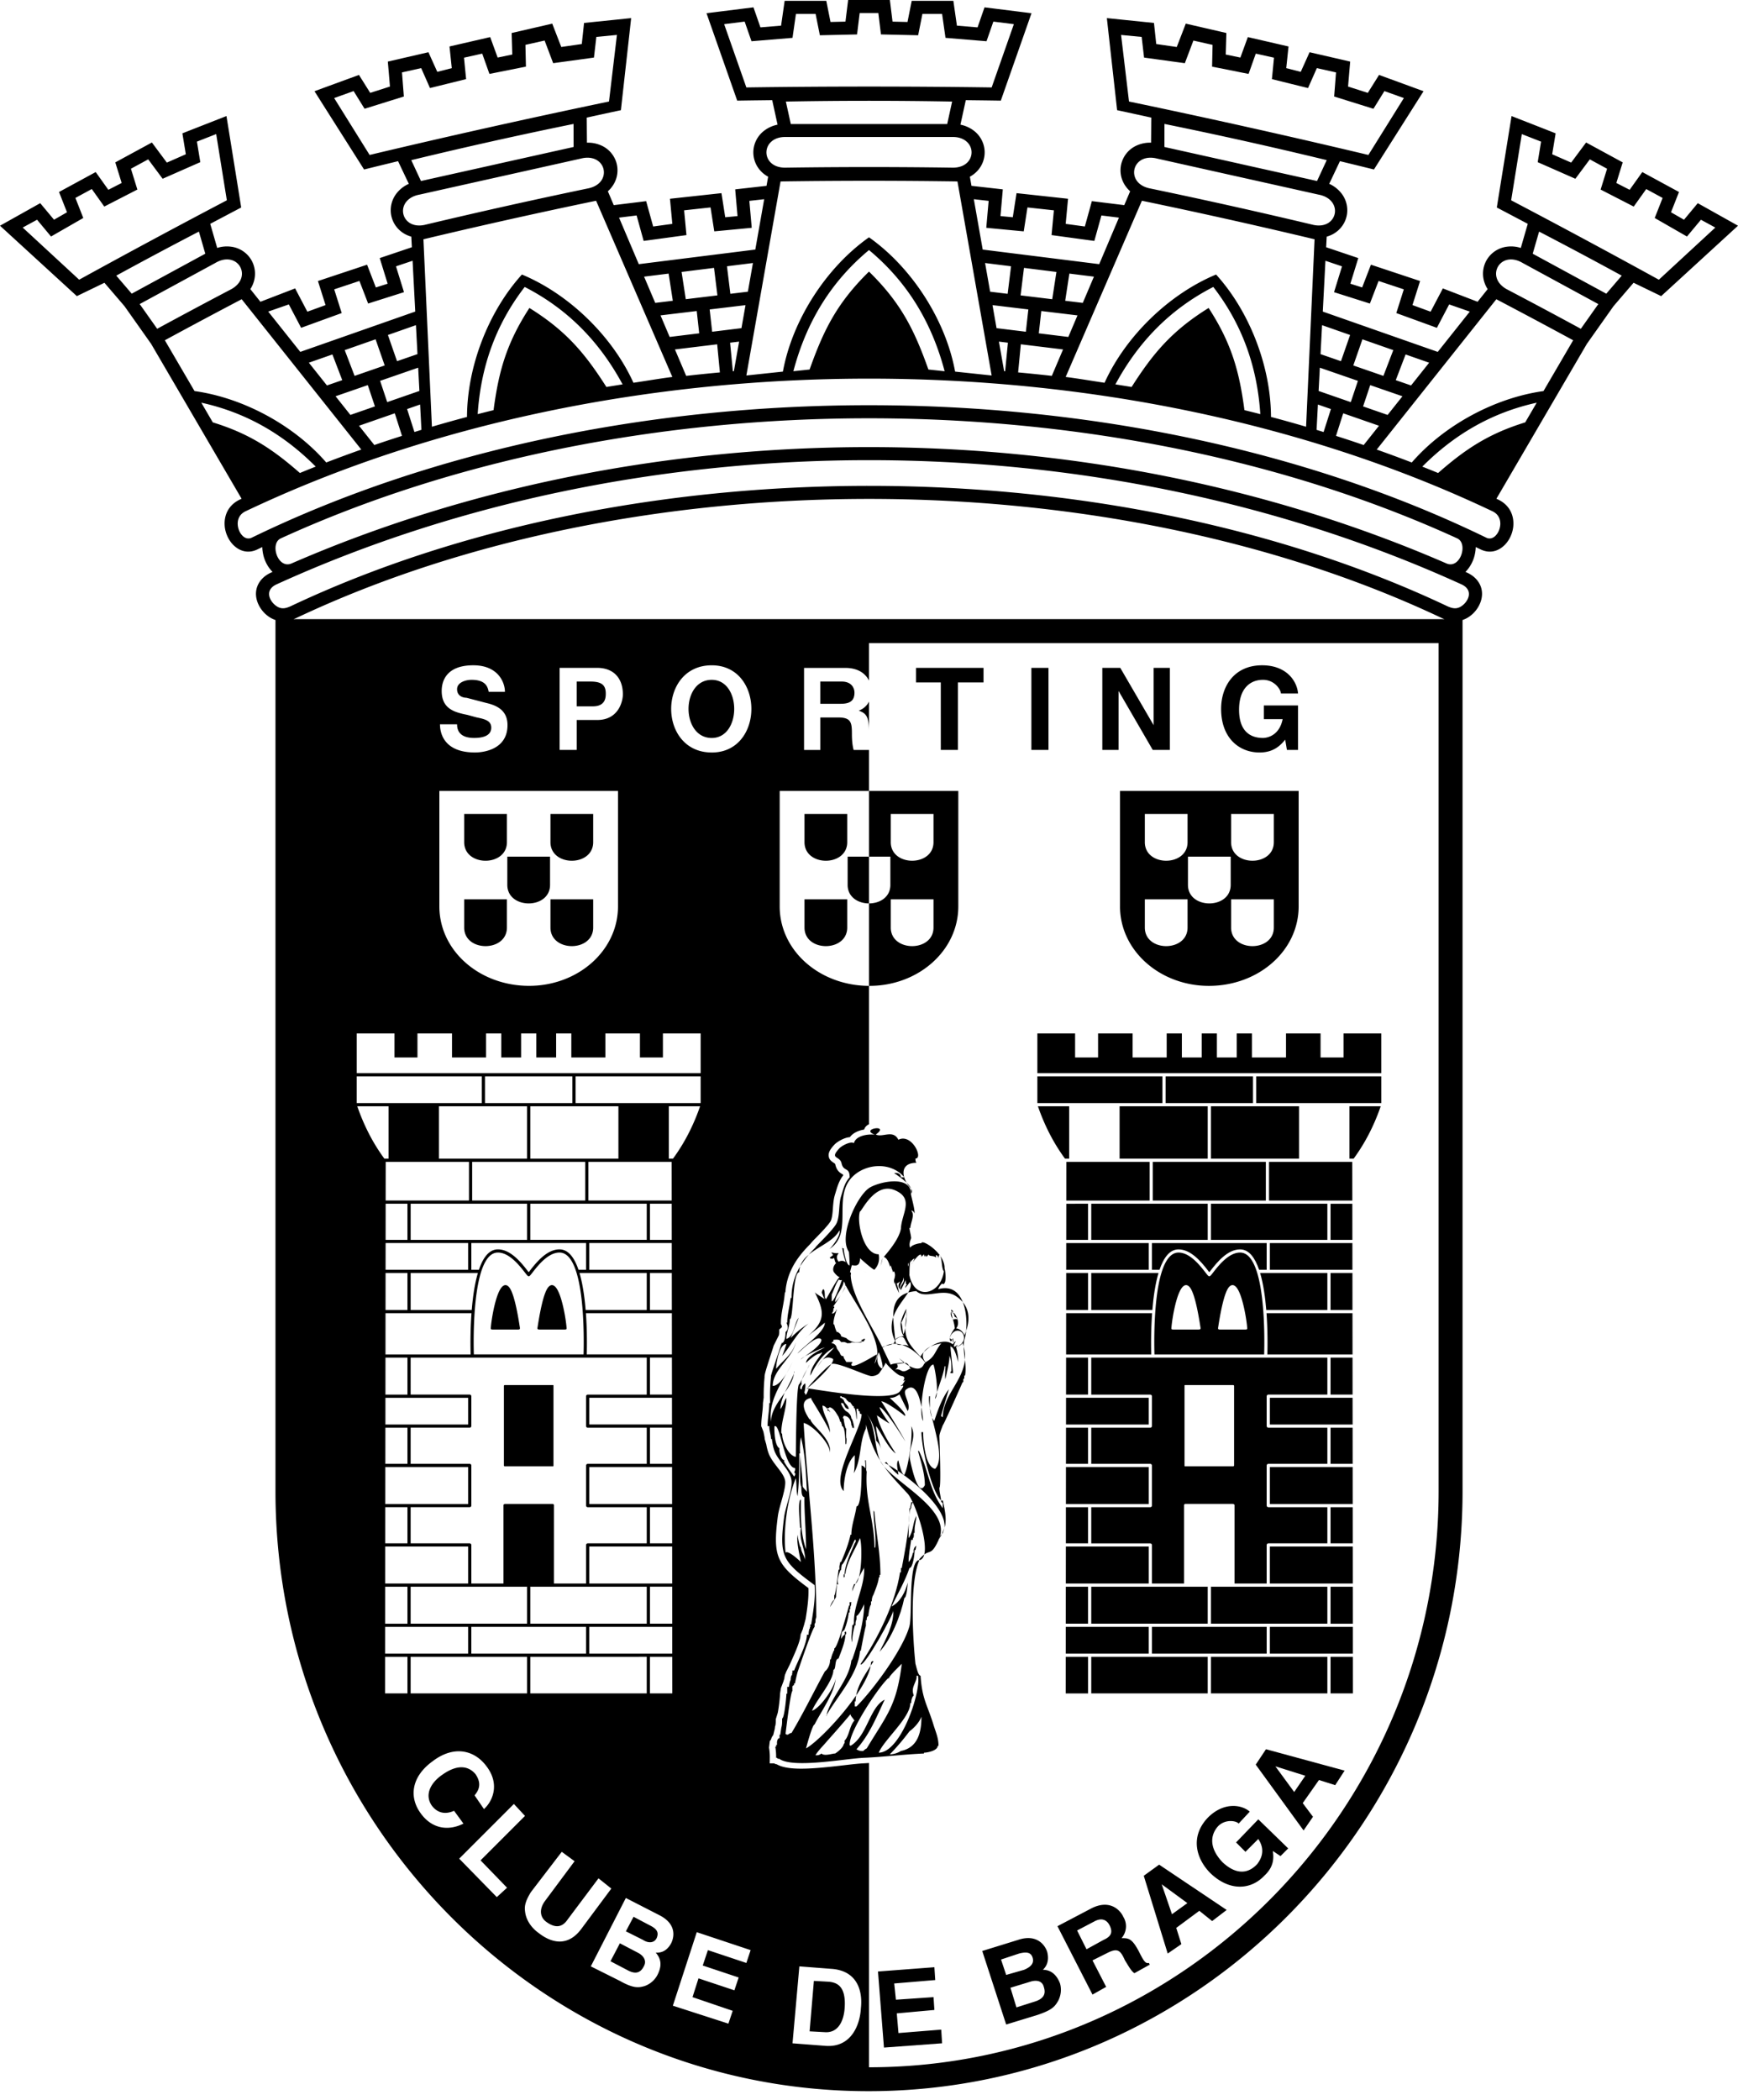
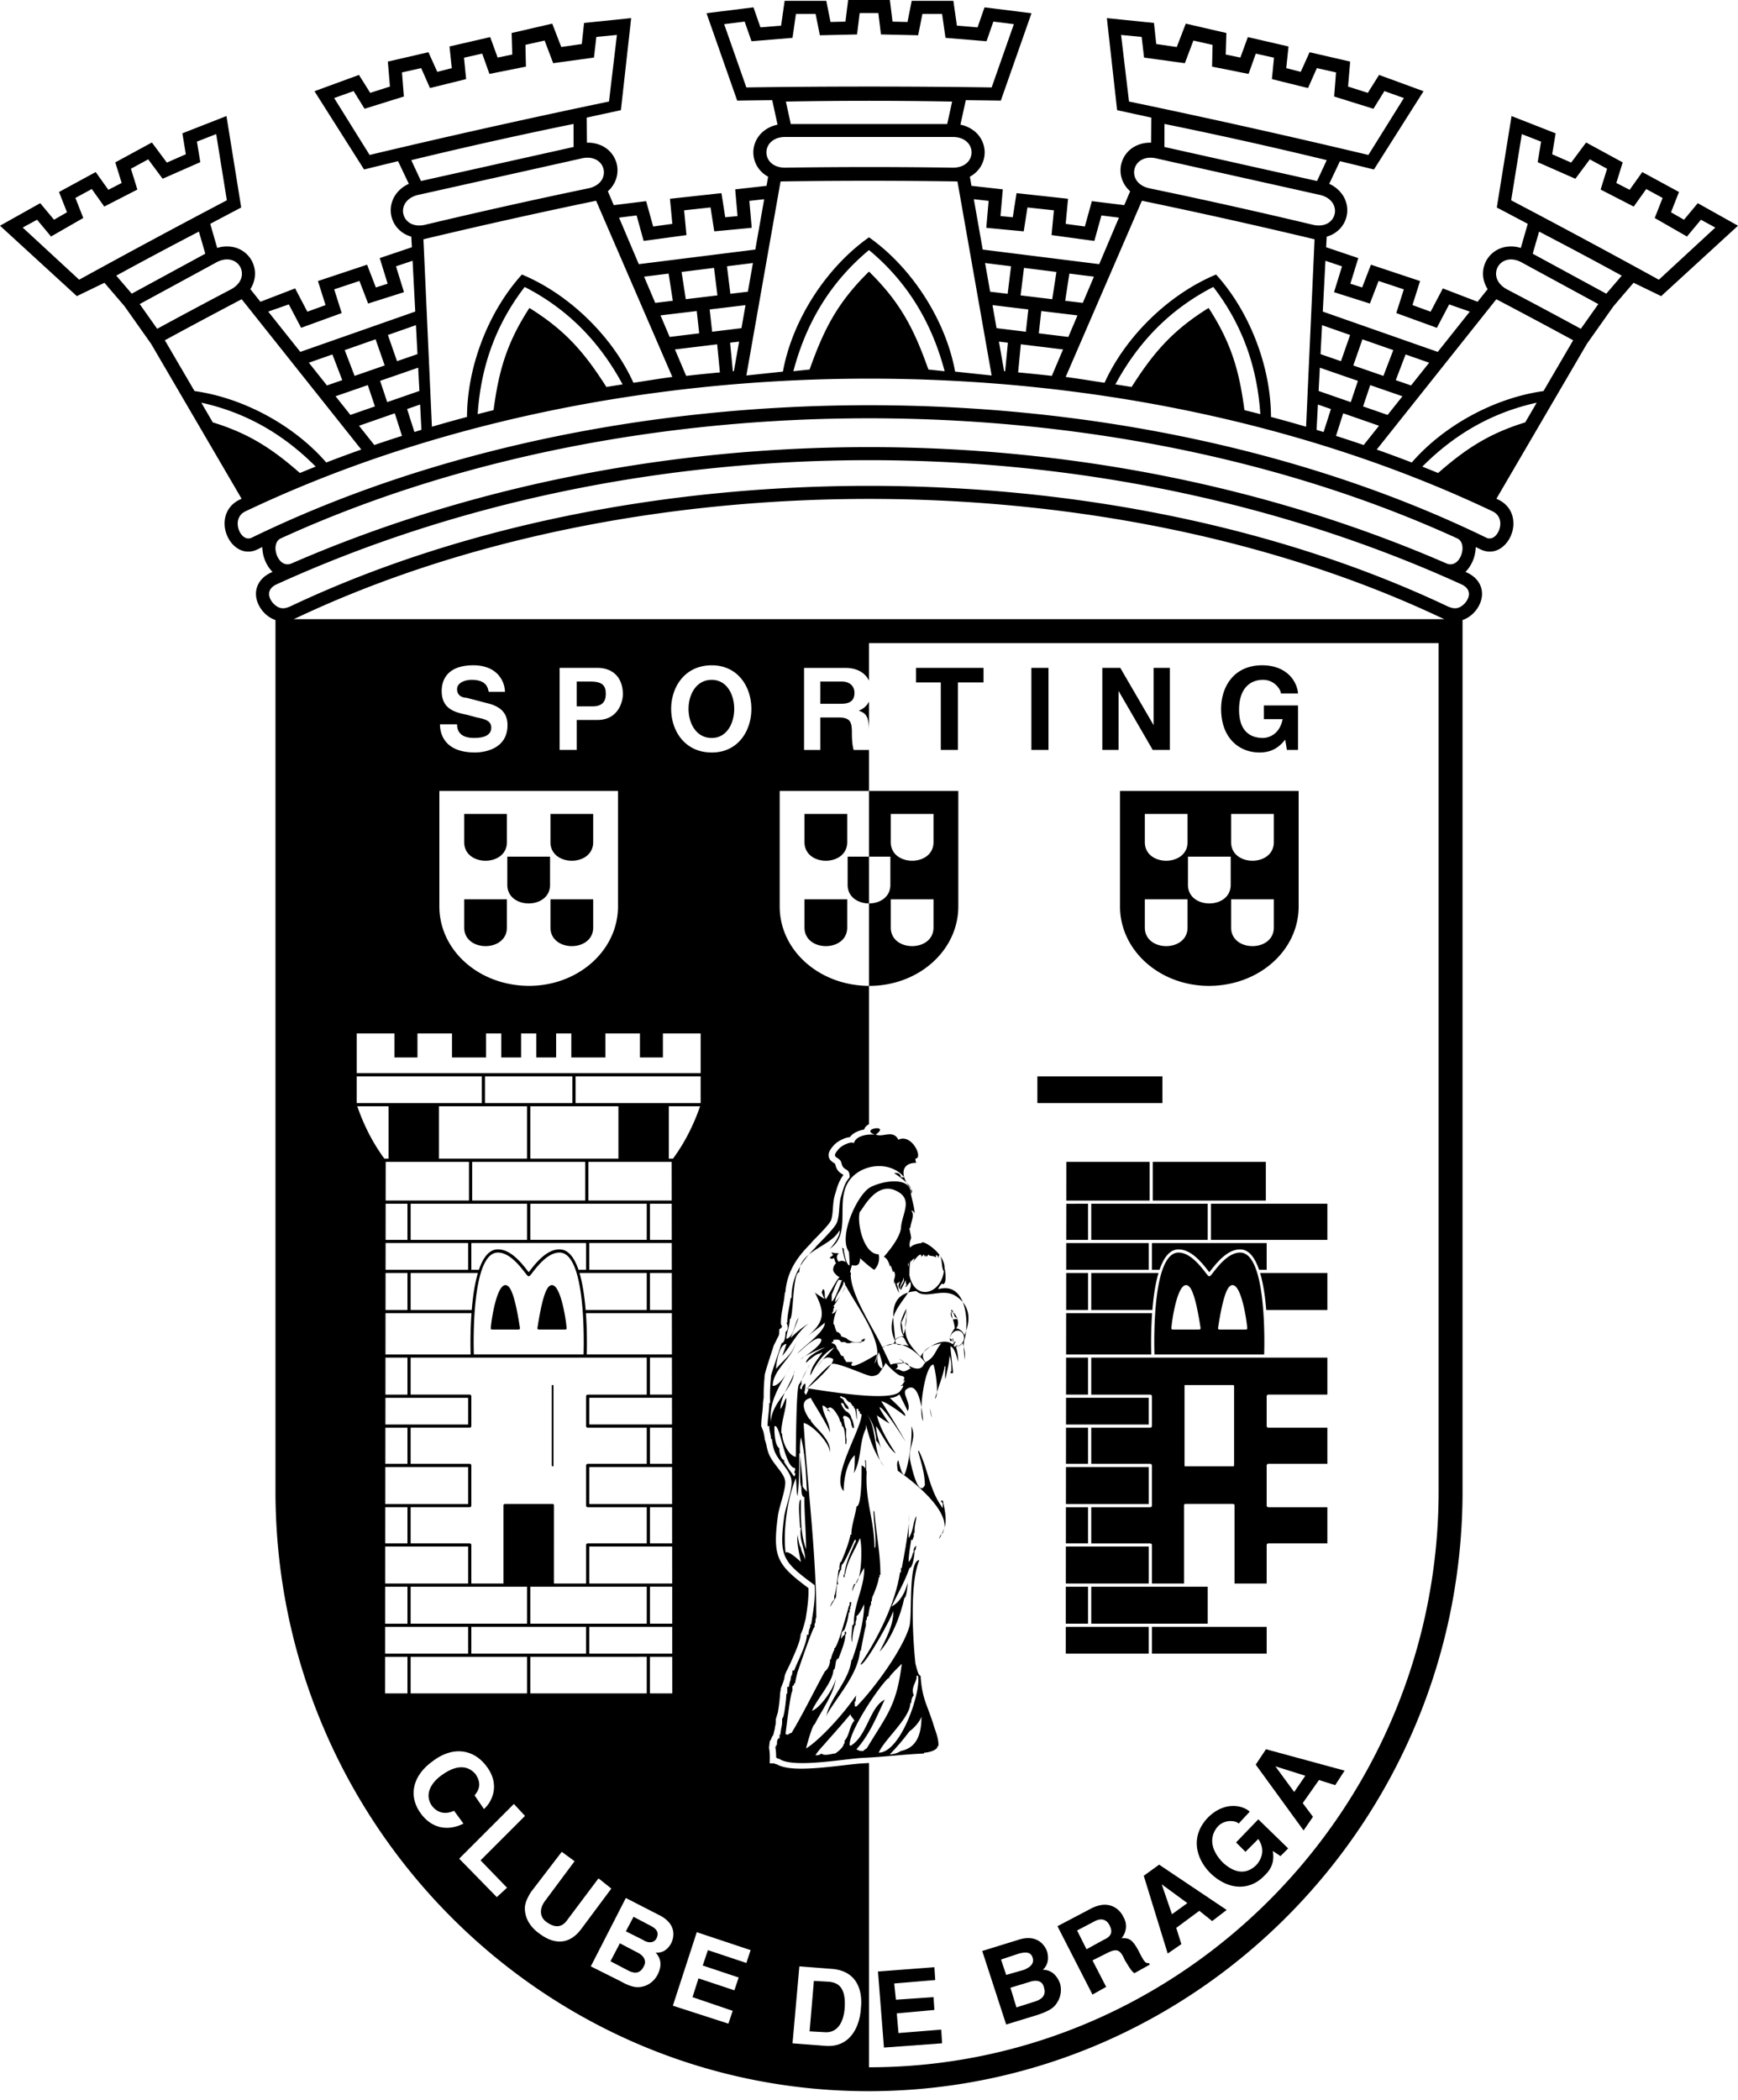
<svg xmlns="http://www.w3.org/2000/svg" width="125" height="151">
  <g fill="#000" fill-rule="evenodd">
-     <path d="M36.458 60.556v-2.028h-3.073v2.028c0 1.78 3.073 1.78 3.073 0M39.56 63.626v-2.028h-3.073v2.028c0 1.781 3.073 1.78 3.073 0M42.663 66.695v-2.028H39.59v2.028c0 1.78 3.073 1.781 3.073 0M42.663 60.556v-2.028H39.59v2.028c0 1.78 3.073 1.78 3.073 0M36.458 66.695v-2.028h-3.073v2.028c0 1.781 3.073 1.78 3.073 0M67.664 53.924h1.229v-4.855h1.844v-1.046H65.88v1.046h1.783zM74.179 53.924h1.229v-5.901h-1.229zM80.449 49.683l2.458 4.24h1.23v-5.9h-1.168v4.119l-2.397-4.12H79.28v5.902h1.168zM90.59 54.108c1.045 0 1.537-.553 1.844-.922l.123.737h.8v-3.196h-2.459v.984h1.352c-.246 1.23-1.168 1.352-1.414 1.352-.86 0-1.72-.43-1.72-2.028 0-1.537.798-2.152 1.72-2.152.86 0 1.291.738 1.291.984h1.23c-.062-.86-.8-2.029-2.582-2.029-2.029 0-2.95 1.537-2.95 3.135 0 2.09 1.29 3.135 2.765 3.135M64.62 146.186l-.122-1.414 2.705-.246-.062-.922-2.705.185-.122-1.168 2.95-.246-.061-.922-4.057.308.43 5.47 4.18-.307-.061-.984zM73.288 140.47c.492-.123.86-.123.983.307s-.184.676-.614.86l-1.291.37-.37-1.107 1.292-.43zm1.783 2.397c.184.553-.062.86-.615 1.045l-1.352.43-.431-1.414 1.414-.43c.369-.123.86-.123.984.369zm-2.705 2.705l2.213-.676c1.106-.37 1.29-.615 1.537-1.046.184-.368.245-.798.122-1.23-.184-.49-.553-.982-1.23-.982.185-.185.493-.553.308-1.291-.184-.553-.8-1.291-2.09-.86l-2.581.798 1.72 5.287zM79.373 139.486l-1.229.676-.677-1.352 1.291-.677c.615-.307.922.062 1.045.308.246.492.123.8-.43 1.045m2.52.8c-.492-.923-.738-.923-1.229-.923.368-.43.43-1.045.123-1.537-.185-.43-.922-1.29-2.275-.614l-2.458 1.291 2.52 4.917.983-.554-.983-1.905 1.106-.553c.738-.369.922-.123 1.23.553.307.492.43.737.675.922l1.107-.615-.062-.122c-.245.061-.368-.123-.737-.86M85.397 136.843l-1.107.8-.738-2.153 1.844 1.353zm-3.136-1.967l1.722 5.593.983-.676-.368-1.168 1.66-1.229.922.738 1.044-.799-4.856-3.258-1.106.8zM88.9 132.479l.676.676.922-.922c.615.922.062 1.598-.06 1.783-.555.614-1.415.921-2.522-.123-.983-1.045-.86-1.967-.307-2.582.553-.553 1.353-.369 1.475-.184l.8-.861c-.554-.492-1.845-.738-3.012.43-1.29 1.353-.86 2.951.184 3.996 1.413 1.352 2.95 1.168 3.872.184.738-.676.677-1.352.615-1.782l.553.368.553-.553-2.15-2.09-1.599 1.66zM93.88 127.685l-.8 1.168-1.352-1.844 2.151.676zm-3.566-.8l3.442 4.734.676-.984-.738-.983 1.168-1.66 1.168.369.676-1.045-5.655-1.537-.737 1.107zM57.861 60.556c0 1.78 3.073 1.78 3.073 0v-2.028h-3.073v2.028zM57.861 66.695c0 1.781 3.073 1.78 3.073 0v-2.028h-3.073v2.028zM82.338 64.667h3.073v2.028c0 1.78-3.073 1.781-3.073 0v-2.028zm0-6.14h3.073v2.029c0 1.779-3.073 1.78-3.073 0v-2.029zm3.102 3.071h3.074v2.028c0 1.781-3.074 1.78-3.074 0v-2.028zm3.103 3.069h3.073v2.028c0 1.781-3.073 1.78-3.073 0v-2.028zm0-6.14h3.073v2.029c0 1.78-3.073 1.779-3.073 0v-2.029zm-7.99 6.645c0 3.197 2.889 5.717 6.393 5.717 3.565 0 6.455-2.52 6.455-5.717v-8.297H80.554v8.297zM51.19 48.884c-2.226 0-2.226 4.18 0 4.18 2.154 0 2.154-4.18 0-4.18M60.533 49.007h-1.537v1.598h1.475c.615 0 .984-.184.984-.8 0-.306-.184-.798-.922-.798M45.873 140.408l-1.29-.676-.676 1.291 1.29.676c.491.246.86.184 1.106-.308.247-.43-.06-.798-.43-.983M59.642 142.498l-1.106-.062-.308 3.627 1.106.061c.984.062 1.353-.86 1.414-1.72.123-1.66-.614-1.844-1.106-1.906M46.734 138.441l-1.168-.615-.553 1.045 1.229.615c.369.246.799.246.984-.123.184-.43 0-.676-.492-.922M61.762 51.097c.492.185.738.369.738 1.475v-2.123a1.305 1.305 0 0 1-.738.648M43.568 49.867c0-.615-.308-.86-1.106-.86h-.984v1.782h1.168c.922 0 .922-.676.922-.922M64.066 64.667h3.073v2.028c0 1.781-3.073 1.78-3.073 0v-2.028zm0-6.14h3.073v2.029c0 1.78-3.073 1.779-3.073 0v-2.029zm4.857 6.645v-8.297H62.5v4.723h1.537v2.028c0 .89-.768 1.335-1.537 1.335v5.927l.03.001c3.505 0 6.393-2.52 6.393-5.717zM60.963 63.626c0 .89.77 1.335 1.537 1.335v-3.363h-1.537v2.028zM38.803 95.599h1.795c.184 0 .158-.042.144-.207-.037-.447-.27-1.998-.663-2.672-.26-.446-.557-.408-.782.055-.186.382-.397 1.137-.625 2.603-.025.156-.054.22.13.22M35.452 95.599h1.794c.185 0 .156-.065.132-.221-.228-1.466-.439-2.221-.625-2.603-.226-.463-.522-.501-.782-.055-.394.674-.626 2.225-.664 2.672-.014.165-.039.207.145.207M36.303 105.433h3.442c.062 0 .062 0 .062-.06v-5.717c0-.062 0-.062-.062-.062h-3.442s-.062 0-.062.062v5.716c0 .061.062.061.062.061" />
+     <path d="M36.458 60.556v-2.028h-3.073v2.028c0 1.78 3.073 1.78 3.073 0M39.56 63.626v-2.028h-3.073v2.028c0 1.781 3.073 1.78 3.073 0M42.663 66.695v-2.028H39.59v2.028c0 1.78 3.073 1.781 3.073 0M42.663 60.556v-2.028H39.59v2.028c0 1.78 3.073 1.78 3.073 0M36.458 66.695v-2.028h-3.073v2.028c0 1.781 3.073 1.78 3.073 0M67.664 53.924h1.229v-4.855h1.844v-1.046H65.88v1.046h1.783zM74.179 53.924h1.229v-5.901h-1.229zM80.449 49.683l2.458 4.24h1.23v-5.9h-1.168v4.119l-2.397-4.12H79.28v5.902h1.168zM90.59 54.108c1.045 0 1.537-.553 1.844-.922l.123.737h.8v-3.196h-2.459v.984h1.352c-.246 1.23-1.168 1.352-1.414 1.352-.86 0-1.72-.43-1.72-2.028 0-1.537.798-2.152 1.72-2.152.86 0 1.291.738 1.291.984h1.23c-.062-.86-.8-2.029-2.582-2.029-2.029 0-2.95 1.537-2.95 3.135 0 2.09 1.29 3.135 2.765 3.135M64.62 146.186l-.122-1.414 2.705-.246-.062-.922-2.705.185-.122-1.168 2.95-.246-.061-.922-4.057.308.43 5.47 4.18-.307-.061-.984zM73.288 140.47c.492-.123.86-.123.983.307s-.184.676-.614.86l-1.291.37-.37-1.107 1.292-.43zm1.783 2.397c.184.553-.062.86-.615 1.045l-1.352.43-.431-1.414 1.414-.43c.369-.123.86-.123.984.369zm-2.705 2.705l2.213-.676c1.106-.37 1.29-.615 1.537-1.046.184-.368.245-.798.122-1.23-.184-.49-.553-.982-1.23-.982.185-.185.493-.553.308-1.291-.184-.553-.8-1.291-2.09-.86l-2.581.798 1.72 5.287zM79.373 139.486l-1.229.676-.677-1.352 1.291-.677c.615-.307.922.062 1.045.308.246.492.123.8-.43 1.045m2.52.8c-.492-.923-.738-.923-1.229-.923.368-.43.43-1.045.123-1.537-.185-.43-.922-1.29-2.275-.614l-2.458 1.291 2.52 4.917.983-.554-.983-1.905 1.106-.553c.738-.369.922-.123 1.23.553.307.492.43.737.675.922l1.107-.615-.062-.122c-.245.061-.368-.123-.737-.86M85.397 136.843l-1.107.8-.738-2.153 1.844 1.353zm-3.136-1.967l1.722 5.593.983-.676-.368-1.168 1.66-1.229.922.738 1.044-.799-4.856-3.258-1.106.8zM88.9 132.479l.676.676.922-.922c.615.922.062 1.598-.06 1.783-.555.614-1.415.921-2.522-.123-.983-1.045-.86-1.967-.307-2.582.553-.553 1.353-.369 1.475-.184l.8-.861c-.554-.492-1.845-.738-3.012.43-1.29 1.353-.86 2.951.184 3.996 1.413 1.352 2.95 1.168 3.872.184.738-.676.677-1.352.615-1.782l.553.368.553-.553-2.15-2.09-1.599 1.66zM93.88 127.685l-.8 1.168-1.352-1.844 2.151.676zm-3.566-.8l3.442 4.734.676-.984-.738-.983 1.168-1.66 1.168.369.676-1.045-5.655-1.537-.737 1.107zM57.861 60.556c0 1.78 3.073 1.78 3.073 0v-2.028h-3.073v2.028zM57.861 66.695c0 1.781 3.073 1.78 3.073 0v-2.028h-3.073v2.028zM82.338 64.667h3.073v2.028c0 1.78-3.073 1.781-3.073 0v-2.028zm0-6.14h3.073v2.029c0 1.779-3.073 1.78-3.073 0v-2.029zm3.102 3.071h3.074v2.028c0 1.781-3.074 1.78-3.074 0v-2.028zm3.103 3.069h3.073v2.028c0 1.781-3.073 1.78-3.073 0v-2.028zm0-6.14h3.073v2.029c0 1.78-3.073 1.779-3.073 0v-2.029zm-7.99 6.645c0 3.197 2.889 5.717 6.393 5.717 3.565 0 6.455-2.52 6.455-5.717v-8.297H80.554v8.297zM51.19 48.884c-2.226 0-2.226 4.18 0 4.18 2.154 0 2.154-4.18 0-4.18M60.533 49.007h-1.537v1.598h1.475c.615 0 .984-.184.984-.8 0-.306-.184-.798-.922-.798M45.873 140.408l-1.29-.676-.676 1.291 1.29.676c.491.246.86.184 1.106-.308.247-.43-.06-.798-.43-.983M59.642 142.498l-1.106-.062-.308 3.627 1.106.061c.984.062 1.353-.86 1.414-1.72.123-1.66-.614-1.844-1.106-1.906M46.734 138.441l-1.168-.615-.553 1.045 1.229.615c.369.246.799.246.984-.123.184-.43 0-.676-.492-.922M61.762 51.097c.492.185.738.369.738 1.475v-2.123a1.305 1.305 0 0 1-.738.648M43.568 49.867c0-.615-.308-.86-1.106-.86h-.984v1.782h1.168c.922 0 .922-.676.922-.922M64.066 64.667h3.073v2.028c0 1.781-3.073 1.78-3.073 0v-2.028zm0-6.14h3.073v2.029c0 1.78-3.073 1.779-3.073 0v-2.029zm4.857 6.645v-8.297H62.5v4.723h1.537v2.028c0 .89-.768 1.335-1.537 1.335v5.927l.03.001c3.505 0 6.393-2.52 6.393-5.717zM60.963 63.626c0 .89.77 1.335 1.537 1.335v-3.363h-1.537v2.028zM38.803 95.599h1.795c.184 0 .158-.042.144-.207-.037-.447-.27-1.998-.663-2.672-.26-.446-.557-.408-.782.055-.186.382-.397 1.137-.625 2.603-.025.156-.054.22.13.22M35.452 95.599h1.794c.185 0 .156-.065.132-.221-.228-1.466-.439-2.221-.625-2.603-.226-.463-.522-.501-.782-.055-.394.674-.626 2.225-.664 2.672-.014.165-.039.207.145.207M36.303 105.433h3.442c.062 0 .062 0 .062-.06v-5.717c0-.062 0-.062-.062-.062s-.062 0-.062.062v5.716c0 .061.062.061.062.061" />
    <path d="M119.308 20.113a624.522 624.522 0 0 0-10.623-5.71l.767-4.76 1.385.542-.242 1.476 2.709 1.193 1.038-1.395 1.242.675-.464 1.497 2.38 1.223.9-1.26 1.178.64-.568 1.441 2.32 1.332 1.005-1.206 1.033.562-4.06 3.75zm-3.781 1.005l-.35-.19-4.942-2.685.46-1.59a321.724 321.724 0 0 1 5.944 3.168l-1.112 1.297zm-1.83 2.524a425.132 425.132 0 0 0-5.344-2.853c-.82-.464-.891-1.196-.588-1.662.303-.468.98-.669 1.737-.224l5.23 2.842h.002l.22.12-1.257 1.777zm-2.686 4.478c-3.507.487-7.154 2.46-9.474 5.136a94.458 94.458 0 0 0-2.521-.93l8.603-10.809c1.86.977 3.697 1.957 5.526 2.95l-2.134 3.653zm-1.315 2.251c-2.652.817-4.322 1.94-6.264 3.64-.377-.155-.756-.308-1.136-.459 2.279-2.289 4.965-3.88 8.227-4.596l-.827 1.415zm-1.795 7.374a1.327 1.327 0 0 1-.111.433v.002a1.175 1.175 0 0 1-.231.343c-.177.178-.417.258-.665.138-26.1-12.694-62.67-12.703-88.787 0-.248.12-.488.04-.665-.138a1.178 1.178 0 0 1-.232-.343v-.002a1.352 1.352 0 0 1-.11-.433c-.031-.379.12-.773.556-.979 26.758-12.717 62.919-12.723 89.689 0 .436.206.587.6.556.98zm-87.705.967c25.16-11.509 59.428-11.517 84.609 0 .815.372.212 2.23-.772 1.803-25.65-11.153-57.412-11.155-83.065 0-.984.427-1.588-1.43-.772-1.803zm85.35 4.386a1.273 1.273 0 0 1-.262.35c-.44.41-.801.325-1.244.116-24.367-11.5-58.692-11.51-83.08 0-.442.21-.803.294-1.243-.117a1.253 1.253 0 0 1-.263-.349c-.232-.46-.053-.857.429-1.076 26.127-11.91 59.102-11.912 85.235 0 .482.22.66.615.429 1.076zM21.11 44.52c.064-.025.129-.048.194-.079 24.13-11.416 58.238-11.427 82.393 0 .065.031.13.054.194.08H21.11zm82.358 62.697c0 22.804-18.41 41.428-40.968 41.43v-21.879c-.13.008-.26.018-.39.024-.348.015-.854.074-1.441.142-1.16.135-2.196.242-3.042.242-.757 0-1.36-.086-1.761-.314a.513.513 0 0 1-.195-.07h-.312l.004-.267v-.066l.002-.07a4.138 4.138 0 0 0-.056-.728l.056-.464.089-.123a.745.745 0 0 1 .157-.309l.106-.428.018-.12v-.06l.016-.03c.044-.145.044-.297.044-.507l.14-.45c.08-.373.167-1.158.167-1.386l.062-.398.186-.49c.016-.065.036-.13.06-.19.005-.064.015-.144.033-.22a.78.78 0 0 1 .073-.193.368.368 0 0 1 .017-.063l.253-.503.165-.373c.249-.559.627-1.403.627-1.81l.162-.399c.01-.05.025-.102.04-.152l.044-.136.119-.45c.115-.73.23-1.484.199-2.219-2.254-1.674-2.585-2.217-2.198-5.164.04-.304.142-.668.25-1.053.147-.524.313-1.117.279-1.452-.034-.333-.295-.672-.572-1.03-.245-.318-.498-.647-.635-1.025a3.657 3.657 0 0 1-.153-.599l-.117-.398c0-.098-.025-.217-.052-.343-.012-.057-.026-.118-.037-.18l-.157-.399c0-.307.033-.598.064-.88.03-.269.059-.524.059-.78l.052-.397a13.43 13.43 0 0 1 .064-1.457c-.016-.178.096-.527.455-1.644.069-.214.149-.462.2-.629l.375-.75c.014-.082.022-.164.022-.224v-.185l.142-.119c.05-.043.083-.07.022-.196l-.041-.084v-.092c0-.405.073-.799.143-1.18.042-.225.08-.438.105-.648l.04-.353h.033c.117-1.574.954-2.636 1.786-3.472a4.96 4.96 0 0 1 .4-.434c.296-.303.988-1.013 1.088-1.256.095-.234.119-.549.144-.882.026-.33.05-.674.152-.992l.068-.226c.117-.389.237-.789.52-1.146-.007-.05-.016-.068-.016-.068a.522.522 0 0 1-.048-.024c-.194-.112-.408-.268-.503-.697-.01-.043-.021-.058-.13-.129-.117-.077-.314-.205-.346-.47-.034-.28.143-.537.42-.834.15-.16.653-.497 1.106-.53.23-.319.637-.48 1.028-.548.042-.16.166-.293.346-.38v-9.95c-3.55-.015-6.423-2.529-6.423-5.716v-8.298H62.5v-2.95h-1.106c-.062-.246-.123-.553-.123-1.168 0-.799-.061-1.168-.983-1.168h-1.291v2.336h-1.168v-5.9h2.95c.995 0 1.49.452 1.72.912V46.24h40.969v60.976zm-41.552 37.187c-.061 1.168-.675 2.828-2.52 2.705l-2.397-.184.492-5.533 2.397.185c1.906.184 2.15 1.783 2.028 2.827zM51.19 54.108c-3.891 0-3.89-6.269 0-6.269 3.8 0 3.8 6.27 0 6.27zm2.489 87.038l-2.766-.923-.37 1.107 2.583.861-.308.922-2.581-.86-.43 1.351 2.889.984-.308.921-3.995-1.29 1.72-5.286 3.873 1.29-.307.923zm-6.516-.738c.492.553.369 1.106.123 1.598a1.673 1.673 0 0 1-.922.8c-.43.122-.8.183-1.782-.37l-2.09-1.045 2.52-4.917 2.398 1.23c1.229.614 1.105 1.536.86 2.028-.37.676-.86.676-1.107.676zm-8.42-1.414c-.431-.307-.922-.86-.984-1.598-.061-.43.123-.86.43-1.352l2.213-2.889.922.676-2.151 2.89c-.43.614-.307 1.167.123 1.474.676.492 1.168.37 1.536-.184l2.213-2.95.922.737-2.151 2.89c-.861 1.167-1.967 1.167-3.073.306zm-3.012-2.582l-2.705-2.765 3.934-3.934.799.86-3.196 3.196 1.905 1.968-.737.675zm-5.471-6.023c-.86-1.168-.676-2.643.86-3.75 1.537-1.168 3.013-.798 3.873.37.983 1.29.43 2.52-.185 3.072l-.675-.983c.184-.246.614-.738.06-1.537-.368-.43-1.106-.86-2.396.062-.8.553-1.291 1.413-.738 2.213.369.491.922.675 1.598.368l.676.923c-1.106.552-2.274.368-3.073-.738zm-.726-8.625h8.375v-2.632h-8.375v2.632zm-.23 0h-1.61l.004-2.632h1.607v2.632zm-2.764-40.236a14.985 14.985 0 0 1-.843-1.98h2.247v3.765h-.3a13.438 13.438 0 0 1-1.104-1.785zm-.883-2.21h8.995v-1.922h-8.995v1.922zm15.739 0h8.995v-1.922h-8.995v1.922zm6.708 3.995v-3.765h2.246a14.853 14.853 0 0 1-.843 1.98 13.438 13.438 0 0 1-1.104 1.785h-.3zm-1.36 35.82h1.606l.003 2.631h-1.61v-2.632zm-4.365-.23v-1.922h5.969v1.922h-5.97zm-4.24 2.861h8.375v-2.632H38.14v2.632zm-4.241-2.86h8.252v-1.923h-8.252v1.922zm-4.364-2.153v-2.659h8.387c-.012.015-.012.034-.012.053v2.606h-8.375zm4.135.23v1.922h-5.971l.003-1.922h5.968zm-4.364-2.889v2.66h-1.604l.003-2.66h1.6zm.114-2.889h4.25v2.66h-5.965l.003-2.66h1.712zm-.114-2.828v2.598h-1.597l.003-2.598h1.594zm.104-2.888h4.26v2.66h-5.958l.003-2.66h1.695zm-.104-2.828v2.598h-1.59l.003-2.598h1.587zm4.364-2.15v1.92H27.719l.002-1.92h5.949zm-4.364-2.89v2.66h-1.584l.003-2.66h1.58zm.104-3.196H33.91a31.022 31.022 0 0 0-.061 2.966h-6.125l.003-2.966h1.682zm-.104-2.89v2.66h-1.577l.003-2.66h1.574zm4.364-2.15v1.921h-5.938l.003-1.922h5.935zm-4.364-2.829v2.6h-1.571l.003-2.6h1.568zm4.425-3.01v2.781h-5.993l.004-2.782h5.989zm-2.16-.23h6.339v-3.767h-6.338v3.766zm3.31-3.996h6.286v-1.922h-6.285v1.922zm3.259 3.995h6.338v-3.766H38.14v3.766zm8.49 3.012h-4.311v-2.782h5.989l.004 2.782H46.63zm.115 2.828v-2.599h1.567l.003 2.6h-1.57zm-.115 2.151h-4.25v-1.922h5.935l.003 1.922H46.63zm.115 2.89v-2.66h1.573l.003 2.66h-1.576zM42.2 97.388c.01-.376.037-1.606-.061-2.966h6.183l.003 2.966H42.2zm4.545 2.89v-2.66h1.58l.004 2.66h-1.584zm-.115 2.15h-4.25v-1.92h5.949l.002 1.92H46.63zm.115 2.828v-2.598h1.586l.003 2.598h-1.59zm-.115 2.89h-4.25v-2.66h5.955l.003 2.66H46.63zm.115 2.826v-2.598h1.593l.003 2.598h-1.596zm-12.961-19.44h.587c-.233.784-.367 1.742-.442 2.66h-4.394v-2.66h4.249zm-4.25-2.38h8.376v-2.598h-8.375v2.598zm12.555-5.602v2.774h-8.13v-2.782h8.13v.008zm-3.95 5.601h8.376v-2.598H38.14v2.598zm3.54 2.381h4.836v2.66H42.12c-.075-.918-.21-1.876-.442-2.66zm-7.235-.229h-.545v-1.922h8.252v1.922h-.545c-.293-.86-.723-1.46-1.356-1.468-.9-.009-1.657.911-2.121 1.51-.12.156-.09.156-.196.016-.464-.6-1.226-1.535-2.133-1.526-.633.007-1.064.607-1.356 1.468zm1.357-1.238c.805-.008 1.526.885 1.963 1.451.268.35.267.33.528-.007.437-.566 1.155-1.452 1.956-1.444 1.88.02 1.75 6.403 1.723 7.323H34.08c-.028-.92-.158-7.303 1.72-7.323zm-2.017 20.907h-4.25v-2.598h4.25c.057 0 .115-.057.115-.115v-2.888c0-.058-.058-.115-.115-.115h-4.25v-2.598h4.25c.057 0 .115-.058.115-.115v-2.15c0-.058-.058-.116-.115-.116h-4.25V97.62h16.981v2.66h-4.25c-.057 0-.114.057-.114.114v2.151c0 .057.057.115.115.115h4.249v2.598h-4.25a.123.123 0 0 0-.114.115v2.888c0 .058.057.115.115.115h4.249v2.598h-4.25c-.057 0-.114.058-.114.115v2.775h-2.313V108.2l-.061-.06h-3.443c-.061 0-.123.06-.123.06v5.664h-2.312v-2.775c0-.057-.058-.115-.115-.115zm4.343 3.12h8.388v2.658H38.14v-2.606c0-.019-.001-.038-.013-.053zm10.218 0l.003 2.658h-1.603v-2.659h1.6zm-5.965-.23v-2.66h5.962l.003 2.66H42.38zm-2.131-59.939v-5.9h2.705c1.168 0 1.844.736 1.844 1.904 0 .492-.307 1.844-1.844 1.844h-1.475v2.152h-1.23zm4.198 2.95v8.298c0 3.196-2.89 5.716-6.392 5.716-3.566 0-6.455-2.52-6.455-5.716v-8.298h12.847zm-10.16-5.286l-.676-.184c-.922-.185-1.844-.43-1.844-1.722 0-.675.308-1.843 2.274-1.843 1.783 0 2.274 1.23 2.274 1.905h-1.167c-.062-.246-.123-.86-1.23-.86-.43 0-1.045.184-1.045.676 0 .491.43.614.677.614l1.413.37c.799.183 1.537.552 1.537 1.597 0 1.783-1.782 1.967-2.336 1.967-2.151 0-2.52-1.29-2.52-2.028h1.229c0 .368.123.983 1.23.983.553 0 1.229-.123 1.229-.738 0-.49-.43-.614-1.045-.737zm-4.263 24.447V74.31h2.485v1.726h2.45V74.31h1.093v1.726h1.427V74.31h1.092v1.726h1.427V74.31h1.092v1.726h2.45V74.31h2.486v1.726h1.652V74.31h2.714v2.858H25.658V74.31h2.714v1.726h1.652zm-14.72-45.664l-.826-1.415c3.262.716 5.948 2.307 8.227 4.596-.38.151-.76.304-1.136.46-1.942-1.7-3.612-2.824-6.264-3.64zm-3.448-5.904a434.163 434.163 0 0 1 5.526-2.95l8.602 10.808c-.846.3-1.687.61-2.52.931-2.32-2.676-5.967-4.649-9.474-5.136l-2.134-3.653zm-1.81-2.603l.22-.119h.002l5.23-2.842c.758-.445 1.435-.244 1.738.224.303.466.232 1.198-.59 1.662-1.8.945-3.574 1.893-5.342 2.853l-1.257-1.778zm-.572-.746l-1.112-1.297a324.977 324.977 0 0 1 5.943-3.168l.46 1.59-4.942 2.685-.35.19zm-3.781-1.005l-4.06-3.75 1.033-.562 1.004 1.206 2.32-1.332-.567-1.442c.394-.213.784-.424 1.178-.64l.899 1.261 2.38-1.223-.463-1.497 1.242-.675 1.038 1.395 2.709-1.193-.243-1.476 1.386-.543.766 4.761a624.409 624.409 0 0 0-10.622 5.71zm15.08 1.776l.694 1.32.19.363.383-.139 2.114-.768.423-.154-.136-.426-.404-1.279 1.813-.603.468 1.212.158.412.419-.133 1.714-.543.446-.142-.137-.443-.438-1.414 1.193-.402.192 3.654-8.268 2.9-2.306-2.898 1.483-.517zm9.442 7.2l.095 1.82-.504.155-.527-1.65.936-.326zm-2.316-5l2.016-.708.11 2.083-1.47.508-.656-1.884zm-.05 4.826l-.511-1.529 2.738-.947.088 1.673-2.314.803zm.545.804l.518 1.624c-.667.212-1.33.431-1.99.657l-1.101-1.386 2.573-.895zm-3.6-4.543l2.219-.778.655 1.881-2.165.75-.71-1.853zm-1.28 2.54l-1.3-1.635 1.694-.593.707 1.847-1.1.381zm2.938-.024l.513 1.531-1.763.613-1.068-1.342 2.318-.802zm2.543-12.384c-.078-.55.299-1.148 1.162-1.31l5.81-1.297h.002l5.81-1.297c.85-.22 1.446.16 1.61.692.163.532-.106 1.217-1.022 1.437a415.807 415.807 0 0 0-11.836 2.641c-.922.19-1.458-.315-1.536-.866zm6.77-3.514l-5.488 1.223-.698-1.5a324.753 324.753 0 0 1 11.67-2.604l.006 1.656-5.49 1.223v.002zm-9.182-.652l-2.55-4.09 1.4-.502.788 1.272 2.825-.882-.134-1.733 1.38-.308.633 1.433 2.598-.643-.151-1.54 1.31-.293.519 1.46 2.625-.524-.036-1.566 1.38-.309.615 1.627 2.933-.403.172-1.486 1.48-.142L43.8 7.3a624.334 624.334 0 0 0-17.217 3.842zm11.155 9.492v.001c0 .003.01.048 0 0 3.154 1.618 5.42 4.002 7.04 7.005-.388.06-.777.123-1.164.188-1.531-2.404-2.892-4.04-5.538-5.683-1.667 2.565-2.214 4.598-2.578 7.347a90.79 90.79 0 0 0-1.142.288c.219-3.334 1.256-6.392 3.382-9.145zm10.618 6.472c-.873.11-1.931.291-2.798.418-1.515-3.347-4.635-6.375-8.02-7.783-2.415 2.66-3.94 6.622-3.95 10.24-.846.223-1.687.46-2.524.705l-.61-13.48a425.972 425.972 0 0 1 12.419-2.77l5.483 12.67zm-2.57-11.612l.397 1.436.11.395.405-.055 2.227-.304.446-.06-.042-.447-.126-1.335 1.9-.207.2 1.283.069.436.438-.04 1.789-.17.466-.044-.04-.463-.13-1.474 1.066-.12-.638 3.621-8.38 1.05-1.42-3.347 1.263-.155zm6.743 5.634l-.244-1.98 1.867-.235-.363 2.062-1.26.153zm-.948 3.63l.195 2.021c-.81.075-1.618.157-2.425.25l-.027-.065-.78-1.836 3.037-.37zm-2.561-5.202l2.334-.293.244 1.977-2.275.275-.303-1.959zm-1.895 2.224l-.801-1.886 1.764-.22.302 1.954-1.265.152zm2.985.585l.178 1.604-2.125.26-.657-1.55 2.604-.314zm3.047 2.2l-.375 2.127-.074.005-.198-2.054.647-.079zm-1.938-.71l-.178-1.603 2.578-.31-.292 1.655-2.108.258zm16.72 2.84l-1.167-.124c-1.006-2.835-1.967-4.785-4.272-7.042-2.304 2.257-3.265 4.207-4.272 7.042l-1.167.123c.906-3.43 2.62-6.369 5.439-8.713 2.82 2.344 4.534 5.283 5.44 8.713zm-11.8-13.647a435.17 435.17 0 0 1 12.723 0l2.459 13.953-2.628-.28c-.673-3.696-3.11-7.484-6.193-9.656-3.082 2.172-5.52 5.96-6.192 9.656l-2.628.28 2.459-13.953zm-1.012-2.17c.043-.556.54-1.056 1.419-1.026h11.908c.878-.03 1.377.47 1.42 1.026.043.554-.37 1.164-1.311 1.18a415.389 415.389 0 0 0-12.126 0c-.942-.016-1.354-.626-1.31-1.18zm13.352-3.574l-.355 1.618H56.876l-.355-1.618c4.028-.073 7.93-.073 11.958 0zm-14.8-1.017l-1.597-4.549 1.475-.184.492 1.413 2.95-.245.246-1.72h1.414l.307 1.535 2.675-.06.188-1.538h1.343l.188 1.537 2.675.061.307-1.536h1.414l.246 1.721 2.95.245.492-1.413 1.475.184-1.598 4.55a624.94 624.94 0 0 0-17.641 0zm17.426 8.158l-.13 1.474-.04.463.467.044 1.789.17.438.04.068-.436.2-1.283 1.9.207-.125 1.335-.042.446.446.061 2.227.304.404.055.11-.395.399-1.436 1.26.155-1.418 3.346-8.38-1.049-.638-3.622 1.065.121zm5.506 7.183l.3-1.955 1.766.221-.801 1.886-1.265-.152zm-1.898 2.341l.178-1.604 2.604.314-.658 1.55-2.124-.26zm-1.293.788l3.036.371-.78 1.836-.027.064a114.28 114.28 0 0 0-2.424-.249l.195-2.022zm-.017-3.517l.244-1.977 2.333.293-.302 1.96-2.275-.276zm-2.191-.265l-.363-2.062 1.867.234-.244 1.981-1.26-.153zm1.279 3.668l-.2 2.054-.072-.005-.375-2.128.647.08zm-.817-1.046l-.292-1.656 2.578.311-.178 1.603-2.108-.258zm15.589-2.963h-.001c2.127 2.754 3.164 5.812 3.383 9.146-.38-.099-.761-.194-1.143-.288-.363-2.749-.91-4.782-2.576-7.347-2.647 1.643-4.01 3.28-5.54 5.683a91.1 91.1 0 0 0-1.164-.188c1.62-3.003 3.887-5.387 7.04-7.006-.01.05 0 .003 0 0zm-5.136-6.199c4.18.868 8.264 1.78 12.419 2.771l-.61 13.48a95.957 95.957 0 0 0-2.524-.706c-.01-3.617-1.534-7.58-3.95-10.239-3.384 1.408-6.504 4.436-8.02 7.783-.866-.127-1.925-.309-2.797-.418l5.482-12.67zm-.515-2.339c.164-.532.758-.912 1.609-.692l5.81 1.297h.002l5.81 1.296c.864.163 1.24.76 1.163 1.311-.078.551-.614 1.056-1.536.866a415.807 415.807 0 0 0-11.836-2.64c-.916-.22-1.185-.906-1.022-1.438zm2.134-1.527l.005-1.656c3.948.805 7.757 1.655 11.67 2.603l-.697 1.501-5.49-1.223v-.002l-5.488-1.223zM81.2 7.3l-.57-4.787 1.48.142.173 1.486 2.933.403.615-1.627 1.379.31-.035 1.565 2.625.523.518-1.459 1.31.292-.15 1.541 2.598.643.633-1.433 1.38.308-.135 1.733 2.826.882.788-1.272 1.4.501-2.551 4.091A623.448 623.448 0 0 0 81.2 7.3zm19.186 20.035l.707-1.847 1.693.593-1.3 1.635-1.1-.38zm-2.35 1.888l.513-1.53 2.318.801-1.068 1.342-1.763-.613zm-1.43.496l2.574.895L98.078 32a92.643 92.643 0 0 0-1.99-.657l.518-1.624zm.726-3.44l.656-1.88 2.219.777-.71 1.852-2.165-.749zm-2.356-.815l.109-2.083 2.017.707-.657 1.884-1.47-.508zm.746 3.95l-.527 1.651a74.449 74.449 0 0 0-.505-.155l.096-1.822.936.325zm-.885-1.302l.088-1.673 2.738.947-.513 1.53-2.313-.804zm1.683-8.96l-.437 1.414-.137.443.446.142 1.713.543.42.133.158-.412.468-1.212 1.813.603-.405 1.28-.135.425.423.154 2.113.768.383.14.19-.364.693-1.32 1.483.517-2.304 2.897-8.268-2.899.19-3.654 1.193.402zm25.587-4.543l-.493.593-.498.597-.934-.535.27-.685.304-.774-2.638-1.433-.484.678-.427.598-.957-.492.23-.744.228-.736-2.631-1.43-.488.655-.588.79-1.364-.599.124-.756.123-.748-.702-.277-1.385-.542-1.083-.424-.185 1.146-.768 4.76-.107.67.592.311 1.635.863-.087.294-.415 1.44a2.279 2.279 0 0 0-.981-.092 1.972 1.972 0 0 0-1.425.88 1.959 1.959 0 0 0-.196 1.728c.053.152.126.302.219.445l-.115.143-.61.766-2.498-.96-.88 1.673-1.306-.475.548-1.729-3.535-1.175-.631 1.636-.848-.269.57-1.842-2.312-.78.03-.578.01-.183c.165-.047.319-.11.46-.188.573-.318.914-.859.999-1.425a1.976 1.976 0 0 0-.485-1.603 2.298 2.298 0 0 0-.793-.583l.64-1.352.13-.277c.598.145 1.197.29 1.797.438l.65.16.364-.575 2.58-4.072.622-.98-1.093-.402-1.396-.51-.71-.26-.403.642-.407.648-1.42-.455.083-.982.07-.812-2.92-.674-.316.702-.32.71-1.043-.267.077-.73.087-.828-2.926-.675-.285.781-.251.691-1.054-.218.023-.778.023-.77-2.92-.674-.293.761-.356.92-1.475-.214-.082-.76-.081-.756-.751-.077-1.48-.152-1.157-.119.128 1.154.534 4.791.076.675.654.141c.605.132 1.207.262 1.806.395l-.004.305-.015 1.497a2.328 2.328 0 0 0-.97.175 1.97 1.97 0 0 0-1.138 1.23 1.956 1.956 0 0 0 .274 1.718c.092.132.202.257.33.37l-.072.17-.352.828-1.93-.238-.4-.049-.107.39-.397 1.432-1.378-.188.126-1.348.044-.458-.46-.05-2.801-.305-.443-.048-.07.443-.201 1.29-.885-.084.128-1.467.04-.454-.458-.052-1.796-.203-.083-.475-.032-.18c.15-.082.286-.179.405-.286a1.961 1.961 0 0 0 .653-1.613 1.972 1.972 0 0 0-.832-1.454 2.315 2.315 0 0 0-.905-.389l.32-1.462.066-.3c.614.008 1.23.014 1.848.023l.67.01.225-.64 1.598-4.55.384-1.095-1.154-.145-1.475-.184-.75-.093-.25.717-.25.722-1.485-.124-.14-.976-.115-.807h-2.996l-.151.756-.152.763-1.076-.025-.09-.73L64.002 0h-3.003l-.102.825-.09.73-1.075.025-.153-.763-.15-.756h-2.996l-.116.807-.14.976-1.485.124-.251-.722-.25-.717-.748.093-1.475.184-1.155.145.385 1.095 1.598 4.55.225.64.67-.01c.618-.009 1.234-.015 1.848-.023l.065.3.32 1.462c-.348.07-.652.207-.904.39a1.973 1.973 0 0 0-.833 1.453c-.044.57.166 1.174.654 1.613.119.107.255.204.405.285l-.032.181-.084.475-1.795.203-.458.052.039.454.129 1.467-.885.084-.202-1.29-.07-.443-.442.048-2.802.305-.46.05.044.458.127 1.348-1.378.188-.397-1.432-.108-.39-.4.05-1.93.237-.352-.829-.072-.169c.129-.113.239-.238.33-.37a1.96 1.96 0 0 0 .275-1.718 1.97 1.97 0 0 0-1.138-1.23 2.33 2.33 0 0 0-.97-.175L42.2 8.763l-.004-.305c.599-.133 1.2-.263 1.805-.395l.655-.14.075-.676.535-4.79.127-1.155-1.157.12-1.48.151-.75.077-.08.755-.083.761-1.475.213-.356-.919-.294-.76-2.92.673.024.77.023.778-1.054.218-.251-.69-.285-.782-2.926.675.087.827.077.731-1.043.266-.32-.709-.317-.702-2.92.674.07.812.083.982-1.42.455-.406-.648-.404-.642-.71.26-1.395.51-1.093.401.62.981 2.582 4.072.363.575.65-.16c.6-.148 1.2-.293 1.796-.438l.13.277.643 1.352c-.325.147-.59.348-.795.583a1.976 1.976 0 0 0-.484 1.603c.085.566.426 1.107.999 1.425.14.078.294.141.46.188l.01.183.03.578-2.312.78.57 1.842-.848.27-.631-1.637-3.534 1.175.547 1.73-1.308.474-.88-1.674-2.496.961-.61-.766-.116-.143c.094-.143.167-.293.22-.445a1.962 1.962 0 0 0-.196-1.729 1.973 1.973 0 0 0-1.426-.879 2.282 2.282 0 0 0-.981.091l-.415-1.439-.086-.294 1.634-.863.593-.312-.107-.669-.767-4.76-.186-1.146-1.083.424-1.385.542-.702.277.123.748.124.756-1.364.6-.588-.79-.488-.656-2.632 1.43.228.736.23.744-.957.492-.426-.598-.484-.678-2.638 1.433.304.774.27.685-.933.535-.498-.597-.495-.593L0 16.23l5.527 5.063 1.984-.96 1.443 1.683 1.916 2.71 6.506 11.136a6.45 6.45 0 0 1-.12.056c-.857.407-1.156 1.171-1.095 1.904.02.253.089.507.195.742v-.002c.105.234.249.448.422.621.447.45 1.07.645 1.736.322l.348-.168c.025.677.267 1.3.738 1.786l-.105.048c-.987.45-1.353 1.406-.881 2.345.114.23.273.44.46.617.235.22.482.364.738.45v62.633c0 23.788 19.116 43.15 42.658 43.15s42.719-19.362 42.719-43.15V44.582c.256-.085.503-.23.737-.449.188-.177.347-.388.46-.617.472-.939.107-1.896-.88-2.345l-.106-.048c.472-.487.714-1.109.739-1.786l.348.168c.666.323 1.289.128 1.736-.322.172-.173.317-.387.422-.62v.001c.106-.235.174-.489.195-.742.06-.733-.24-1.497-1.095-1.904a6.53 6.53 0 0 1-.121-.056l6.506-11.136 1.917-2.71 1.443-1.684 1.985.961L125 16.23l-2.893-1.62z" />
    <path d="M76.67 102.43h5.95v-1.922h-5.948zM76.666 105.257h1.59v-2.598H76.67zM76.663 108.146h5.958v-2.659h-5.955zM76.676 97.39H82.8a30.814 30.814 0 0 1 .062-2.967H76.679l-.003 2.967zM76.672 100.278h1.584V97.62h-1.58zM76.652 116.751h1.604v-2.659h-1.6zM76.66 110.974h1.596v-2.598h-1.594zM78.485 116.751h8.376v-2.606c0-.019 0-.038.013-.052h-8.389v2.658zM82.62 116.981h-5.967l-.003 1.922h5.97zM76.656 113.863h5.965v-2.66h-5.962zM76.68 94.193h1.577v-2.66h-1.574zM76.689 86.326h5.993v-2.774-.01h-5.99l-.003 2.784zM89.548 95.599h-1.794c-.185 0-.157-.065-.132-.221.228-1.466.44-2.221.625-2.603.225-.463.522-.501.782-.055.394.674.626 2.225.664 2.672.013.165.04.207-.145.207m-3.35 0h-1.796c-.184 0-.158-.042-.144-.207.037-.447.27-1.998.663-2.672.261-.446.557-.408.782.055.187.382.398 1.137.626 2.603.024.156.053.22-.132.22m3.002-5.531c-.805-.01-1.525.885-1.962 1.45-.269.35-.268.33-.529-.006-.437-.566-1.154-1.453-1.956-1.444-1.88.019-1.75 6.403-1.722 7.323h7.89c.028-.92.16-7.304-1.72-7.323" />
    <path d="M82.735 91.534h-4.25v2.66H82.88c.074-.918.208-1.877.441-2.66h-.586zM91.102 89.382H82.85v1.922h.544c.293-.86.723-1.46 1.356-1.468.9-.009 1.657.911 2.12 1.51.12.156.09.156.198.016.464-.6 1.225-1.535 2.133-1.526.632.007 1.063.607 1.356 1.468h.544v-1.922zM88.758 105.372c0 .061-.06.061-.06.061h-3.443c-.062 0-.062 0-.062-.06v-5.717c0-.062 0-.062.062-.062h3.442s.061 0 .061.062v5.716zm2.458-5.094h4.25V97.62H78.485v2.66h4.25c.057 0 .115.057.115.114v2.151c0 .057-.058.115-.115.115h-4.25v2.598h4.25c.057 0 .115.057.115.115v2.89c0 .056-.058.113-.115.113h-4.25v2.6h4.25c.057 0 .115.056.115.113v2.775h2.312V108.2l.062-.062h3.442c.061 0 .123.062.123.062v5.663h2.312v-2.775c0-.057.058-.114.115-.114h4.25v-2.599h-4.25c-.057 0-.115-.057-.115-.114v-2.889c0-.058.058-.115.115-.115h4.25v-2.598h-4.25c-.057 0-.115-.058-.115-.115v-2.15c0-.058.058-.116.115-.116zM95.466 94.193v-2.66H90.63c.233.784.367 1.742.442 2.66H95.466zM74.609 79.318h8.995v-1.922h-8.995zM82.911 83.551v2.774h8.13v-2.782h-8.13zM82.851 118.903h8.251v-1.922h-8.251zM76.686 89.153h1.57v-2.598H76.69zM87.091 89.153h8.375v-2.598h-8.375zM78.485 89.153h8.376v-2.598h-8.376zM76.683 91.304h5.938v-1.922h-5.936z" />
-     <path d="M95.58 111.203h-4.25v2.66h5.966l-.004-2.66zM80.523 83.314h6.338v-3.766h-6.338zM76.596 83.314h.3v-3.766H74.65c.24.694.52 1.353.843 1.98.325.63.693 1.225 1.104 1.785M76.647 121.765h1.61v-2.632h-1.608zM87.09 83.314h6.339v-3.766H87.09zM83.833 79.318h6.285v-1.922h-6.285zM78.485 121.764h8.376v-2.632h-8.376zM74.609 74.31v2.857h24.733V74.31h-2.713v1.726h-1.652V74.31h-2.485v1.726H90.04V74.31h-1.092v1.726h-1.427V74.31H86.43v1.726h-1.428V74.31H83.91v1.726H81.46V74.31h-2.485v1.726h-1.652V74.31zM90.348 79.318h8.995v-1.922h-8.995zM91.27 83.543v2.783H97.262l-.005-2.783zM87.091 121.764h8.375v-2.632h-8.375zM95.695 119.132v2.632h1.61l-.004-2.632zM97.056 83.314h.3c.41-.56.779-1.156 1.104-1.786.323-.627.604-1.287.843-1.98h-2.247v3.766zM91.331 100.508v1.922H97.282l-.003-1.922zM95.695 108.376v2.597h1.597l-.004-2.597zM95.591 105.487h-4.26v2.659h5.957l-.003-2.66zM95.695 86.555v2.598h1.57l-.003-2.598zM97.299 116.981H91.33v1.922h5.97zM95.695 114.092v2.66H97.3l-.004-2.66zM95.695 102.66v2.597h1.59l-.003-2.598zM91.331 89.382v1.922h5.937l-.002-1.922zM95.695 91.534v2.66h1.576l-.002-2.66zM95.466 116.751v-2.659h-8.387c.012.014.012.034.012.053v2.606h8.375zM95.695 97.62v2.658h1.584l-.003-2.659zM95.591 94.423H91.09c.097 1.36.072 2.59.06 2.967h6.126l-.004-2.967h-1.68zM65.103 92.587s.063 0 .063-.062c0 0-.063 0-.063.062M63.342 90.986a2.25 2.25 0 0 0 .128-.518c-.048.156-.083.386-.154.594.009-.026.019-.05.026-.076M63.628 105.188c.084.041.178.093.28.15a3.326 3.326 0 0 1-.157-.212l-.123.061zM64.612 106.048c0-.072-.018-.176-.037-.289a10.521 10.521 0 0 0-.668-.42c.215.274.459.512.705.71" />
    <path d="M67.808 108.077v.369c-.975-1.3-1.029-2.742-1.72-4.12h-.063c.21.775.492 1.643.492 2.46-.529 1.057-1.083-1.913-1.083-1.925-.059-.914.521-1.485.1-2.316.124.602-.172 2.863-.492 3.504-.2 0-.38-.854-.43-1.046-.143.144-.084.482-.037.757 1.456.988 3.485 2.786 3.356 4.084.19-.565.005-1.371-.123-1.952h-.123c0 .062 0 .123.123.185M67.808 110.228c0 .001.111-.346.11-.339-.06.122-.12.268-.187.415l.077-.076zM59.633 101.438s.062.062 0 .062c.042 0 .056.026.079.044a.378.378 0 0 0-.202-.229c0 .123 0 .123.123.123M64.658 97.665c.08.079.198.185.337.292l.037-.011a25.417 25.417 0 0 1-.374-.281M65.534 89.022l-.003.008.003.053v-.061zM65.053 98c.102.075.212.149.327.213-.1-.18-.2-.22-.327-.213M60.571 89.714c-.005-.046-.014-.094-.016-.139 0 .062 0 .108.016.14M64.215 96.628a1.466 1.466 0 0 0-.546.155c.193-.055.408-.074.546-.155M64.246 94.713c.237-.71.772-1.284 1.065-1.769-.89.273-1.077.967-1.065 1.77M64.878 96.707a1.824 1.824 0 0 0-.402-.08c.09.09.234.083.402.08M65.182 94.214l.017.452a4.598 4.598 0 0 0-.087.813c.084-.426.136-1.022.07-1.265M58.603 92.925l-.016-.03c-.002.006.006.017.016.03M64.307 91.933c-.041.058-.063.1-.063.1.026-.032.044-.066.063-.1M67.562 90.19l-.007.022c.025.032.047.064.069.096a.737.737 0 0 0-.062-.118M65.204 85.043c.09.146.2.288.33.413a1.646 1.646 0 0 0-.33-.413M64.304 84.35c.225.147.608.41.9.692a1.694 1.694 0 0 1-.17-.385h-.238c-.026-.246-.19-.349-.492-.307" />
    <path d="M60.37 88.469c.147.293-.528 1.213-.737 1.352 1.736-1.072.312-3.541 1.528-5.038.904-1.112 2.868-1.321 3.869-.14-.154-.533.049-1.03.873-1.03-.061-.123-.061-.185-.061-.308.583 0-.262-1.837-1.23-1.352-.38-.76-1.135-.134-1.623-.376 1.09-.774-1.21-.407-.064.014-.455-.062-1.37.048-1.51.608-.237-.16-.871.184-1.044.369-.741.796.032.52.154 1.075.14.64.584.239.584 1.014-.36.378-.454.844-.615 1.353-.185.587-.082 1.358-.308 1.906-.195.476-1.536 1.709-1.536 1.782a9.636 9.636 0 0 0-.483.518c.73-.606 1.83-1.002 2.204-1.747" />
    <path d="M65.042 84.657l-.013-.013.004.013h.009zM57.552 91.055c.175-.292.382-.569.615-.839-.284.235-.51.506-.615.84M56.561 98.764c.178-.29.328-.595.429-.83a8.95 8.95 0 0 1-.429.83M66.447 97.22c.13-.137.293-.272.474-.39-.208.1-.381.232-.474.39M58.052 98.456c.082-.143.149-.264.167-.337l-.167.337M58.773 98.365c.111-.226.241-.41.383-.578-.137.125-.265.317-.383.578M57.605 97.75c0-.02.114-.101.276-.215-.176.102-.291.184-.276.215M56.446 100.126c.318-.452.6-.896.653-1.357-.124.359-.583 1.219-.653 1.357M57.688 99.17c.115-.219.253-.495.364-.714-.126.217-.285.485-.364.714M57.113 98.61c0 .054-.007.106-.013.159.033-.097.043-.158.013-.158" />
    <path d="M58.035 107.277c-.062-.123-.307-.307-.307-.43 0-.73-.145-1.539-.185-2.319v1.52c0 .246 0 .553.062.8.068 0-.035.798.246.798 0 1.233.122 2.503.122 3.75-.411-1.14-.368-2.35-.368-3.566-.266 0-.062 1.751-.062 2.03h.062c-.152.912.307 1.46.307 2.334 0-.22-.307-.619-.307-.92-.09 0-.246-.82-.246-.923-.072.544.113 1.313.246 1.967.102.102-.89-.893-1.107-.677-.178-1.603.112-3.817.738-5.347.07.422.029.895.123 1.29.128-.977.123-2.185.123-3.135v.062h.06a4.791 4.791 0 0 1 .063-1.168c.316 1.268.36 2.622.43 3.934zm-1.66-2.212l.062-.062c-.276 0-.434-.73-.37-.86-.353-.178-.388-1.26-.367-1.599h.06c.363 0 .702 3.012 1.415 3.012a.353.353 0 0 1-.062.307c.108.073.108.175 0 .308-.246-.369-.553-.738-.737-1.106zm3.136 20.1a80.257 80.257 0 0 0 1.659-1.907c0 .156.246.336.246.431h.06c-.385.386-.381 1.121-.736 1.475v.184c-.061 0 0 .062-.061.062-.038.301-.616.687-.616.676-.216 0-.772.211-.983 0a.544.544 0 0 1-.43.123c.196-.344.619-.742.86-1.045zm4.363-4.488h.062c0-.17.783-.89.922-1.045-.374 3.046-1.087 3.695-2.52 6.085a.774.774 0 0 0-.246.185.69.69 0 0 1-.492-.124c.959-1.078 1.437-2.32 2.029-3.564-1.094.545-1.261 2.633-2.46 3.32 0-.063-.06 0-.06-.063-.06-.947 2.06-4.144 2.765-4.794zm1.598 1.783h.063c.003-.195.04-.337.122-.492.062 0 0 0 .062-.062-.18-.474.028-.699.184-1.168.013-.067.043-.246 0-.246h.123c.23 1.175-1.243 5.533-2.827 5.533.41-.958 2.273-2.513 2.273-3.565zm.8.983c0 1.017-.207 2.206-1.475 2.46a1.582 1.582 0 0 1-.8.245 16.832 16.832 0 0 0 1.414-1.66c.328-.23.71-.647.86-1.045zm-3.015-25.188c-.204-.255-.19-.732-.058-1.018.105.162.537 1.62.058 1.018zm-2.026-.137v-.06c.062 0 .062-.063.062-.124h-.43c0-.017-.187-.307-.184-.307.018-.079-.025-.123-.127-.13 0 .003.002.004.004.007-.013 0-.021-.008-.03-.015.007.015.016.038.03.076a.4.4 0 0 0-.124-.184c0-.113-.196-.322-.246-.43-.038-.193-.144-.339-.368-.369v-.062c.123 0 0-.06.123-.06v-.124c.122 0 .49-.06.49.123h.063v.061a.49.49 0 0 1 .43.062c.123 0 .307 0 .307-.062.253 0 .487.025.738 0v-.06c-.418.138-.87.004-1.106-.247l-.37-.123c0-.123-.061-.123-.061-.184-.061 0-.061-.062-.061-.062-.062 0-.062 0-.062-.06h-.123a2.167 2.167 0 0 1-.184-.554h-.061c0-.35.115-.723.245-1.045h-.061v.123h-.062c-.052.111-.134.151-.245.122.109-.097.123-.173.123-.368H60v-.123c0 .004-.076.004-.11.06.217-.304.422-.615.617-.933-.12.198-.265.386-.445.565 0-.523.575-.963.618-1.494.104.146.129.26.106.376.012-.028.027-.056.038-.084.633 1.284 2.992 4.31 2.066 5.628 0 0 .185-.553.185-.676-.04 0-1.845 1.162-1.845.737zm-1.413-5.04c.165-.322.295-.797.513-1.07.07.046.145.055.225.027 0-.02-.522 1.535-.738 1.535v-.492zm5.532-2.274c0 .074-.01.166-.018.264-.047-.097-.041-.185.018-.264zm3.283 5.732a.094.094 0 0 0-.004-.016c.024.002.023-.004.004.016zm.727-.516c-.07-.238-.338-.493-.596-.502.278-.324.097-.813-.142-1.103a.158.158 0 0 1-.095-.026c-.075-.052.129-.053-.09-.204l-.028-.003c0 .036.004.07.007.105.004-.012.004-.023.009-.035a.116.116 0 0 0 .078.065c-.032.028-.027.071.007.096.154.032.07.104.17.277.106.041.159.102.159.183a.263.263 0 0 0-.252.017c-.028-.025-.045-.052-.067-.078.062.221.13.443.153.71a.11.11 0 0 0-.02.002c-.182.264-.333.515-.322.663a.706.706 0 0 1 .08-.215c.556-.772 1.344.171.658.718-.107.086-.224.14-.31.13l.105-.105-.021-.02c-.353.353-.24-.064-.102-.226l-.021-.02c-.27.267-.078-.436-.241-.133.017.002.03.008.052.008-.036.094-.012.176.089.194-.003.054-.033.093-.09.12v.034c-.43-.365-1.09-.18-1.61.158.242-.117.529-.197.797-.233a.19.19 0 0 0-.064.051c-.425.532-.41.938-1.09 1.305-.224-.287-.234-.532-.116-.733a1.506 1.506 0 0 0-.246.33c-.716-.775-1.094-1.206-1.09-2.072-.043.223-.095.4-.144.45-.05-.163-.068-.702-.151-.82.093-.12.35-.757.362-.914l.004.02-.003-.097a4.072 4.072 0 0 0-.403.99c-.017.294.039.732.233.968-.248.005-.43.086-.63.232-.036-.52-.125-1.079-.133-1.594-.161.483-.184 1.03.105 1.653l.004-.003a.262.262 0 0 1-.14.265c.088-.008.174-.009.26-.002-.051-.053-.085-.14-.091-.285.704-.524.592-.022.979.454-.163-.088-.333-.09-.484-.089.666.21 1.279.764 1.678 1.286-.084.057-.1.09-.122.136-.208.415-.65.312-1.055.085.026.046.05.1.077.167.036.003.062.018.094.032-.086.004-.163.017-.21.063-.554.332-.482-.1-.96.003.034-.019.057-.042.057-.042l-.002.002c.184-.138.139-.217.072-.367.237 0 .407-.063.546-.07l-.06-.045c-.292.094-.661.038-.935.176L63.47 96.9c.065-.045.132-.084.199-.118a.739.739 0 0 0-.213.09c-.722-1.512-2.223-3.688-2.272-5.2.029-.063.036-.175-.05-.2.04-.153.08-.31.123-.47l.004.002.014-.037c.46.105.558-.08.586-.497.034.046.906.826 1.029.826.282-.295.385-.664.308-1.106-1.123 0-1.59-2.364-1.353-3.074.104.052 1.063-2.143 2.505-1.537 1.47.617.445 1.736.445 2.83v-.064c-.111.666-.755 1.48-1.19 1.984l-.04.045c.4.16.43.86.554.86-.061-.06-.123-.123-.061-.246.04.06.149.475.184.492 0 0 0-.06.062-.06a.523.523 0 0 1 .002.512c.03-.042.069-.093.12-.145-.146.168-.166.352-.06.553 0-.06 0-.123.06-.184-.152.153.222.757.243.834a4.75 4.75 0 0 0-.181-.71c.123 0 .185-.124.246-.124-.246.37 0 .554 0 .554-.092-.278.246-.544.246-.86.152.454-.363.566-.184.921 0-.034.239-.473.342-.733.002.127.026.264.026.302.123 0 0 .062-.061.185h.06c.108-.08.187-.236.3-.349.105.232.018.485-.153.768.17-.052.365-.089.59-.108.696.635 1.894-.292 2.884.383.187.128.34.268.463.416-.283-.715-.827-1.204-1.772-.933a.924.924 0 0 1 .289-.413c.024.013.043.027.043.051.35 0 .144-1.206.125-1.12.019-.32-.113-.634-.308-.912.148.34.08.781.245 1.111.01-.042.02-.093.03-.149-.127 1.794-2.15 2.381-2.504.35l.015.044a8.533 8.533 0 0 1 .06-1.106v.246c.064-.184.248-.307.309-.307-.038.076-.078.176-.131.27.207-.286.623-.815.623-.393l.184-.184c0 .061.062.184.062.184l.06-.123.062.123s.124-.123.124-.184c.06.184.43.061.553.245v-.184c.123 0 .184.184.184.246a.81.81 0 0 1 .055-.285c-.491-.633-1.284-1.044-1.284-.822-.162 0-.656.095-.816.326-.093-.283.016-.512.076-.687-.015-.25-.121-.574-.121-.745 0 0 .06 0 .06.061 0-.41.362-.992.064-1.29.184 0 .184.122.245.184 0-.405-.218-1.063-.287-1.51a.508.508 0 0 1 .042.158c0-1.488-2.45-.872-3.044-.45-.895.632-2.19 3.45-1.444 4.568.024 0 .062.83.062.983-.26 0-.43-1.059-.43-1.229-.061 0-.092-.015-.107-.045a5.4 5.4 0 0 0 .26 1.044c-.154-.115-.326-.128-.517-.038-.171-.229-.157-.42.01-.61-.277.004-.26.001-.535-.059l.13.196-.248.186c.086.103.202.096.32.02.017.07.074.338.144.375-.166.136-.293.461-.147.658h-.001c.09.12.258.313.41.348-.133 0-.875 1.431-1.01 1.613 0-.062 0-.123-.062-.123 0-1.182-.313-.307-.185-.307.047.14.104.273.172.402-.108-.09-.618-.382-.71-.494.69 1.388.842 2.096-.691 3.288.428-.353.983-.737 1.414-1.106 0 .693-1.577 1.724-1.967 2.212.159-.104 1.479-1.467 1.72-.983 0 .354-.772.897-1.198 1.198.425-.246 1.215-.607 1.445-.645-.215.108-1.353.643-1.353 1.106.209-.188.717-.676 1.045-.676 0-.06.062-.06.123-.06-.31.465-.86 1.066-.86 1.66.365-.754.91-1.624 1.72-2.03-.3.345-.591.596-.844.898.224-.203.475-.229.753-.076.042.073-.015.21-.126.378.01-.006.024-.014.034-.017.42-.133 2.394.813 2.822.872.194.027.544-.075.643-.278.005-.012.35-.472.415-.679.185.261.898.95 1.132.946.199.034.277.138.139.345l.024.017c.142-.122.108-.028-.1.282a.24.24 0 0 0-.107.068l.017.024c.396-.196-.06.371-.141.438-.862.708-5.614-.152-6.601-.279.006-.008.015-.019.02-.029-.026.02-.051.04-.071.052l.15.02c-.272.723-.211.276-.31.276.053-.23.106-.479.062-.676a.532.532 0 0 0-.246.43c-.233 0-.054-.369 0-.369-.045-.09-.027-.218.022-.362-.1.19-.18.336-.206.362-.23 0-.236 5.05-.246 5.225-.575-.115-.983-1.149-.983-1.66-.062 0 0-.06-.062-.06 0-.882.369-1.684.369-2.52-.161.172-.254.621-.43.798 0-.386.155-.823.307-1.168l.01-.02c-.462.656-.994 1.333-.994 2.11-.185-1.3.539-2.468 1.108-3.474-.288.47-.648.892-.984.892 0-1.184 1.453-2.028 1.659-3.135-.212.848-.908 1.273-1.414 1.906-.011-.385.227-1.783.738-1.783a9.84 9.84 0 0 1-.307.861c.623-.715 1.072-1.71 1.905-2.336a6.812 6.812 0 0 0-1.291 1.045c.054-.134.572-1.454.585-1.468-.342.4-.306 1.334-.892 1.53 0-.48.246-.93.246-1.415.274 0 .186-3.38.676-3.38 0-.154.029-.293.07-.425a4.252 4.252 0 0 0-.623 2.27h-.062c-.068.59-.246 1.188-.246 1.782h-.061c.145.294.124.52-.062.676 0 .172-.028.8-.307.8.062.06 0 .06 0 .06 0 .102-.811 2.336-.738 2.336a13.284 13.284 0 0 0-.061 1.905h-.062c0 .56-.122 1.093-.122 1.66h.122v.062c0 .287.123.578.123.86h.062c.037.285.089.6.185.861.269.742 1.149 1.366 1.229 2.151.068.672-.437 1.89-.53 2.597-.377 2.863-.104 3.211 2.189 4.902.073.953-.102 1.906-.245 2.827h-.062v.185c-.061 0 0 .123-.061.123a1.321 1.321 0 0 0-.062.43h-.123c0 .675-.701 1.994-.922 2.582h-.123v.123c0 .123-.061.123 0 .184-.117 0-.13.37-.123.37-.061.06-.123.448-.123.491h-.123v.491h-.061c0 .266-.153 1.783-.307 1.783 0 .254.005.46-.062.676 0 .052-.084.492-.061.492h-.062v.246c-.15 0-.196.257-.184.368v.123h-.062v.123h-.061c.045.266.065.532.06.8h.063c.04.07.102.09.184.061 0 .01-.003.016-.01.021 1.02.692 4.705-.022 6.095-.083 1.428-.062 2.866-.248 4.303-.307v-.06c.239 0 .984-.143.984-.493h.06c0-.578-.192-.963-.368-1.537-.43-1.399-.815-1.818-.922-3.504-.18 0-.3-.639-.368-.86-.194-1.818-.423-5.839.282-7.448a.508.508 0 0 1-.098.01c-.696.348-.406 3.974-.615 4.733-.455 1.656-2.594 4.561-3.811 5.778h-.123v-.368h.062c0-.146.015-.29.04-.433-1.132 1.651-2.862 3.4-3.606 3.813.035-.138.457-1.72.615-1.72.498-.997 1.406-2.206 1.524-3.308-.124.716-1.131 2.131-1.708 2.324.305-.794 1.537-2.113 1.537-2.95.21 0 .067-.8.368-.8.143-.412.492-1.195.492-1.72.062 0 0-.062.062-.062 0-.123 0-.123-.062-.185 0 0 0 .062-.061.062.043.108.023.19-.061.246-.023-.044-.198.278-.185.246a2.68 2.68 0 0 1 .062-.492c-.025.011.214-.185.184-.185a4.9 4.9 0 0 0 .307-1.229h.062v-.246h.06a.35.35 0 0 1 .062-.307c-.061-.062 0-.062 0-.185h-.122v.246h-.062v.062c-.12.417-.815 3.012-1.045 3.012 0 .052.023.184-.061.184v.061c-.083.17-.142.347-.185.553h-.061c.03.327-.152.701-.37.861-.787 1.44-1.565 3.04-2.396 4.425-.206 0-.23.226-.431.063.006-.046.366-3.074.492-3.074v-.369c.123 0 0-.06.123-.06v-.124h.062c.052-.263.116-.543.184-.799.079-.224 1.096-3.258 1.229-3.258v-.246c.084 0 .062-.278.062-.307.06 0 0-.123.06-.123 0-4.683-.631-9.299-.912-13.996.655.141 1.897 1.482 1.897 2.132.123-1.045-1.352-1.966-1.414-2.397h-.061c-.47-.69-.667-1.39.123-1.536v.061c-.033 0 1.352 2.151 1.352 2.46 0-.77-.49-1.253-.543-1.967.178.007.298.185.359.245v-.062h.122v-.06c.31 0 .525.448.676.675 0 0 .123.307.123.37h.062c0 .122.062.122.062.306.212 0 .247.942.248 1.291h.059c.007-.05.044-.43 0-.43-.021-.23 0-.447 0-.676-.08 0-.184-.64-.184-.738-.123 0 0-.123 0-.185.367 0 .55.331.552.677.062 0 .062.184.062.184h.123v.062c.059-.06-.11-.738-.185-.738a.524.524 0 0 0-.184-.369c0-.06-.123-.06-.123-.123-.14 0-.43-.466-.43-.615a.222.222 0 0 1 .185.062c0 .074.044.125.065.141-.001-.006-.004-.01-.004-.018.024.024.019.03.004.018a.3.3 0 0 0 .303.228c-.038-.238-.186-.307-.312-.507l.005.015c-.023-.046-.02-.04-.005-.015-.015-.052-.075-.23-.18-.23 0-.062-.061-.062-.123-.062v-.123c.062 0 .124 0 .124.061.184 0 .245.123.307.123 0 .123.184.185.184.246h.122v.061c.062 0 .124.246.247.246v.123h.06v.062c.063 0 .124.676.124.737.062 0 0-.659 0-.737.123-.04.164 0 .123.123.062 0 .062.061.123.061-.037.11.004.171.123.185 0 1.07-2.256 4.566-1.29 5.532 0-.738.184-2.029.798-2.582 0 .431 0 .861-.061 1.291.565-1.01.374-2.24.86-3.196 0-.1.02-.218.008-.309.26 1.128.596 1.925 1.023 2.611-.441-.928-.331-2.7-1.031-3.409.434.434.738 1.348.738 1.967a1.2 1.2 0 0 1 .369.738c-.046-.41-.37-1.199-.37-1.783.349.458.878 1.61 1.415 1.967-.53-.794-1.147-1.827-1.358-2.74.526.366 1.028.69.866.527-.101-.1-.676-.967-.676-1.106.324 0 1.727 2.223 1.839 2.442-.04-.17-1.492-2.552-1.716-2.872.336 0 1.719 1.037 1.69 1.052.256-.128-1.147-1.343-1.076-1.298.303 0 .463-.097.696-.25l.59 1.194c.295-.496-.434-1.28-.117-1.539.65-.53.96.436 1.106 1.264.038-1.224.425-3.067.86-3.067.09.18.293 1.308.253 1.987.196-.59.546-1.553.546-1.864h.062c0 .098-.041.881 0 .922-.018.05.332-1.299.29-1.683.156.36.14.641.14 1.13-.061 0-.061.062-.061.123.06 0 .06 0 .06.062v-.062h.124c0-.204-.234-2.028-.184-2.028v.123c.299 0 .523 1.018.553 1.106 0-.355-.043-.75-.161-1.085a.73.73 0 0 0 .48-.28c.03.087.056.174.078.26-.001-.17.009-.336.048-.49l-.001.001c.055-.164.098-.385.124-.636-.037.105-.077.21-.123.316z" />
-     <path d="M63.577 105.436c.465.651 1.027 1.235 1.709 1.971.098.106.223.324.356.608h-.107c0 .153-.074.275-.062.43h-.062v.185c0 .098-.005.202-.01.304.029-.283.07-.489.134-.489a.708.708 0 0 1 .114-.415c.474 1.025 1.039 2.91.825 3.746.442-.322.538.05 1.07-1.126-.014.023-.027.05-.043.07 1.009-2.017-2.74-3.879-3.924-5.284M62.706 119.448s0 .062-.06.062c0 .084-.012.173-.028.267.072-.111.144-.221.211-.33h-.123zM66.086 112.158c.021-.006.04-.011.053-.016l-.016.042c.183-.038.294-.186.351-.408a2.233 2.233 0 0 0-.388.382M61.58 121.904c.537-.782.938-1.542 1.039-2.128-.428.657-.9 1.365-1.04 2.128M60.112 120.689a.829.829 0 0 0 .013-.134c-.002.044-.008.089-.013.134M67.685 101.807c-.014 0 .633-2.15.553-1.905-.486.613-.8 1.542-1.045 2.274a.875.875 0 0 1-.164-.253c.33 1.375.85 3.073.226 3.695-.733-.146-.86-2.093-.86-2.643h-.124c0 1.034.688 4.192 1.414 4.917-.03-.314-.123-.61-.123-.921.135 0 .018-3.081 0-3.688 0-.22.187-.614.246-.8.053 0 1.414-3.065 1.414-3.073.055-.026.076-.067.061-.123v-.123c.085 0 .073-.2.062-.246h.061c.072-.367.037-.76-.01-1.147-.134 1.552-1.588 2.579-1.588 4.159 0-.061-.123-.061-.123-.123M66.886 100.393h-.061c-.032.225-.001.525.062.868-.02-.31-.001-.628-.001-.868" />
    <path d="M67.03 101.923a14.745 14.745 0 0 1-.144-.662c.015.238.056.469.143.662M57.542 104.512v.017-.017zM60.8 103.959c.002-.017.003-.063.003-.124H60.8v.124zM60.787 92.513a5.605 5.605 0 0 1-.257.515c.131-.223.23-.372.257-.515M68.415 96.443c.026-.056.046-.095.063-.127-.094-.013-.142-.058-.147-.13-.026.12-.022.242.084.257M69.397 97.771a2.787 2.787 0 0 0-.085-.942c.002.299.046.618.085.942M59.783 98.09c-.314.16-1.447 1.361-1.7 1.71.364-.274 1.338-1.166 1.7-1.71M67.384 100.106c-.083.249-.139.433-.129.472.077-.078.115-.252.13-.472M65.648 90.767c-.064.09-.109.155-.114.16a.751.751 0 0 0 .114-.16M68.52 94.813a2.611 2.611 0 0 1-.104-.526.503.503 0 0 0 .104.525M69.482 95.704c.26-.753.253-1.48-.234-2.068.251.633.297 1.446.234 2.068M66.394 102.176c-.006-.024-.032-.481-.123-.991-.014.463.022.839.123.99M65.1 103.635c0 .005.004.015.003.016.006.005.004 0-.004-.016M63.577 105.436a7.469 7.469 0 0 1-.27-.404l.014.033c.06.12.149.244.256.371M62.214 96.337v-.063h-.123c0 .063-.123.063-.123.063v.123h.123c.061 0 .061-.123.123-.123M65.534 85.457v.369c.123-.184 0-.307 0-.37M62.303 91.486c-.27-.083-.598-.246-1.041-.481h-.001c.444.236.772.398 1.042.48M67.731 110.304a.585.585 0 0 0-.187.346c.07-.105.131-.223.187-.346M67.931 109.859v-.015l-.014.045.014-.03M65.402 108.934c-.017.175-.028.38-.036.585.018-.2.029-.395.036-.585" />
    <path d="M64.796 112.748v.307h-.062c-.343 2.231-1.57 4.693-2.827 6.577v.062c.355 0 2.336-3.567 2.336-3.873.054.965-.534 2.051-.984 2.95.851-.918 1.523-2.614 1.783-3.872.16 0 .24-.918.246-1.106-.177.671-.527 1.4-1.168 1.721.436-.9.971-1.818 1.291-2.766.246 0 .367-1.02.368-1.168v-.123h.062l.061-.307c-.159.09-.22.287-.184.492h-.062c-.033.221-.139.507-.307.676 0-.528.112-1.083.185-1.598h.122v-.123c.091 0 .07-.325.062-.369h.061v-.246c0-.32.123-.65.123-.984-.283.568-.18 1.068-.553 1.6 0-.107-.002-.595.016-1.079-.095 1.077-.328 2.256-.508 3.23h-.06zM60.678 113.24v.185c.111-.02.061-.102.061-.247-.06 0-.06.062-.06.062M59.694 115.576l.005-.018c-.008.017-.01.024-.005.018" />
    <path d="M62.178 115.291c0 .022-.008.034-.016.037l.016-.037m.098 1.637v-.43h.062c0-.126-.01-.242.123-.308-.027 0 .1-.799.184-.799v-.246h.06a.818.818 0 0 1 .124-.492c.082-.237.37-.89.37-1.229h.06v-.184h.062c0-1.595-.314-3-.43-4.549-.062 0 0-.061-.062-.061 0 .884.198 1.754.123 2.643h-.061c0-1.958-.686-3.344-.553-5.471h-.014a.64.64 0 0 0-.033-.127c.026-.262-.015-.513-.015-.672h-.061c.024.191.034.392.036.595a.55.55 0 0 0-.282-.226c-.01-.048.059 2.95-.37 2.95-.08.657-.368 1.353-.368 2.029h-.061c-.146.682-.411 1.335-.676 1.967h-.062l-.061.307v.246h-.062c.01-.084-.203 1.844-.307 1.844v.307c-.126.103-.26.34-.302.536.06-.119.432-.72.425-.72 0-.309.06-.618.06-.922h.124c-.161-.162.04-.755.123-.983l.062-.062a2.09 2.09 0 0 1 .06-.369c.138 0 .923-1.808.923-1.782h.062a.28.28 0 0 1-.062.245c-.31.709-.67 1.452-.737 2.213h.06c.116-.929.7-1.718 1.046-2.581.133.265.165 1.952-.072 2.814.202-.379.4-.725.44-.786a.286.286 0 0 0-.061.246c0 1.247-.737 2.515-.737 3.75.01.06-.016.245-.123.245 0 .463-.13.848 0 1.23 0-.474.073-.77.184-1.23h.062a.767.767 0 0 1 .06-.43v-.246c.125 0 .402-.508.554-.841-.005 1.222-.446 2.809-.86 3.976-.062 0 0 .062-.062.062-.136 1.213-1.11 2.262-1.594 3.376-.325.749-.134.697-.188.557.81-1.391 2.229-2.904 2.397-4.549v-.061h.06c.026-.124.33-1.782.37-1.782" />
    <path d="M61.292 114.47c0-.084.105-.32.242-.598a.195.195 0 0 1-.118.044c-.035.196-.123.217-.123.553M61.773 113.41c-.083.156-.166.314-.239.463.1-.074.178-.241.24-.462" />
  </g>
</svg>